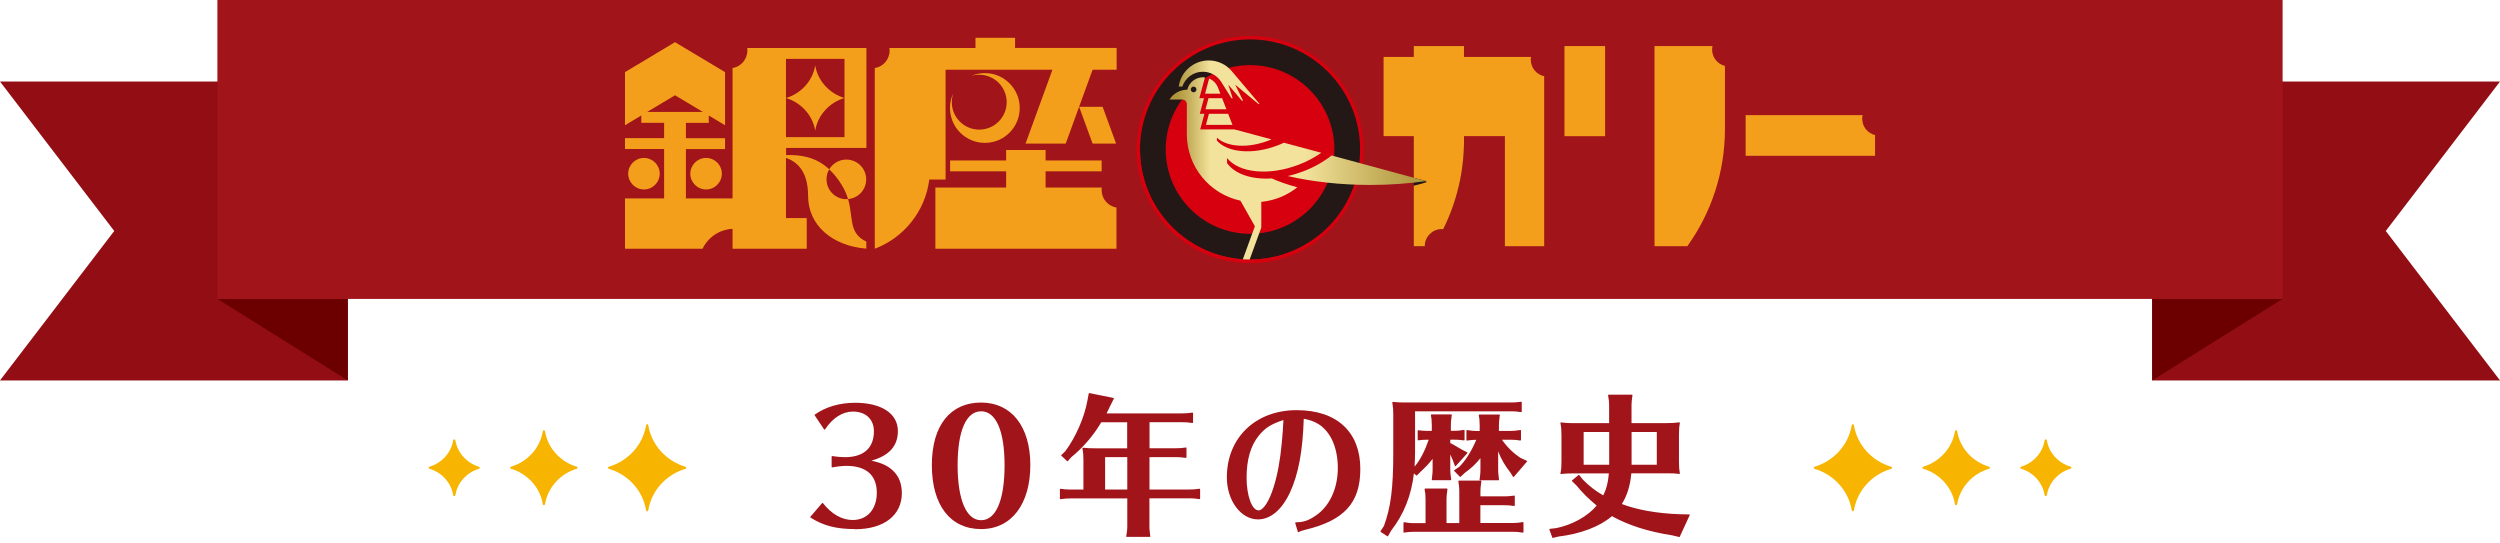
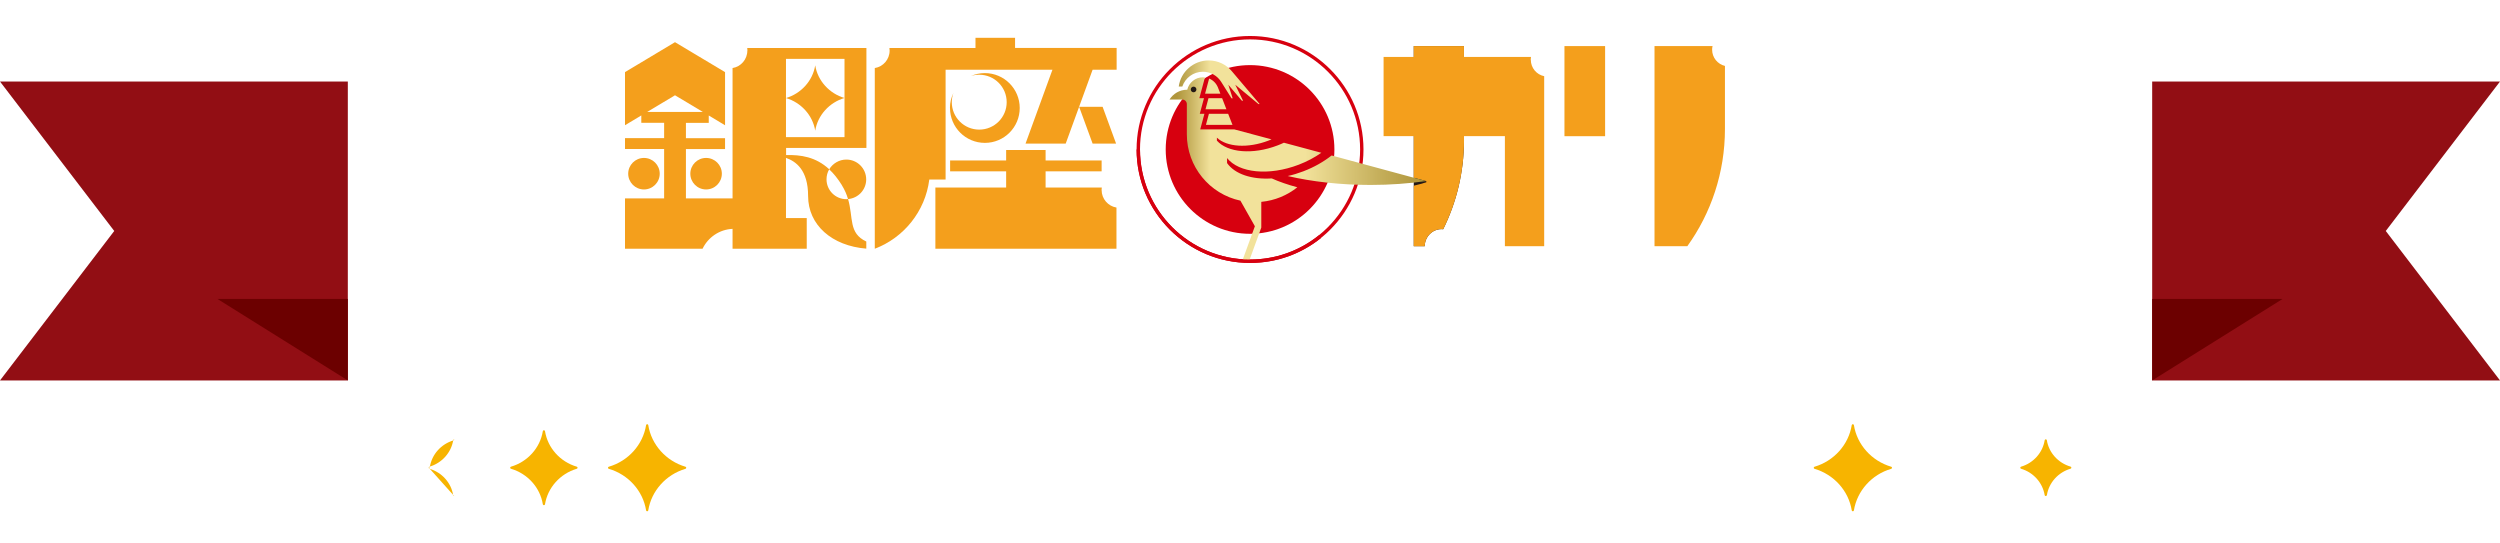
<svg xmlns="http://www.w3.org/2000/svg" id="_イヤー_1" viewBox="0 0 460 100">
  <defs>
    <style>.cls-1{fill:none;}.cls-2{clip-path:url(#clippath);}.cls-3{fill:#f49f1c;}.cls-4{fill:#f7b400;}.cls-5{fill:#6c0000;}.cls-6{fill:#a0141a;}.cls-7{fill:#920e14;}.cls-8{fill:#d7000f;}.cls-9{fill:#231815;}.cls-10{fill:url(#_称未設定グラデーション_68);}</style>
    <clipPath id="clippath">
      <path class="cls-1" d="M224.09,16.07c-.3-.73-.88-1.32-1.61-1.62l-.75,2.79h2.82l-.46-1.17Zm.78,2h-2.51l-.55,2.04h3.85l-.79-2.04Zm1.12,2.87h-3.55l-.55,2.04h4.89l-.8-2.04Zm.7-7.8c-1.02-1.24-2.56-2.02-4.29-2.02-2.81,0-5.14,2.09-5.51,4.8h.66c.53-1.58,2.02-2.72,3.78-2.72,1.43,0,2.68,.75,3.38,1.88l1.89,3.01h.21l-.8-2.5,2.5,2.94h.21l-1.43-2.94,4.28,3.56h.21l-5.09-6.01Zm9.55,13.12c-.37,.17-.75,.34-1.15,.49-4.61,1.77-9.2,1.33-11.18-.87v-.55c1.82,1.72,5.66,2.01,9.52,.53,.18-.07,.36-.14,.53-.22l-6.84-1.83h-6.28l.77-2.87h-.85l.77-2.87h-.85l1.03-3.83c-.12-.01-.24-.02-.36-.02-1.41,0-2.58,.98-2.89,2.29h-.03c-1.37,0-2.57,.73-3.24,1.81h2.36c.46,0,.83,.38,.83,.84v5.54c0,6,4.22,11.01,9.86,12.22l2.66,4.71-2.3,6.32c.41,.03,.83,.05,1.25,.05l2.23-6.13v-4.73c2.5-.24,4.78-1.2,6.63-2.68-1.74-.47-3.32-1.01-4.7-1.63-3.67,.23-6.78-.78-8.23-2.83v-.92c2.19,2.74,7.68,3.33,13.2,1.22,1.54-.59,2.94-1.34,4.15-2.19l-6.89-1.85Zm8.77,2.35c-1.44,1.14-3.2,2.15-5.19,2.91-.97,.37-1.93,.66-2.88,.87,4.47,1.04,9.69,1.64,15.26,1.64,3.55,0,7.07-.27,10.22-.71l-17.42-4.72Z" />
    </clipPath>
    <linearGradient id="_称未設定グラデーション_68" x1="715.7" y1="-2002.53" x2="716.59" y2="-2002.53" gradientTransform="translate(-37593.69 -105760.35) scale(52.83 -52.83)" gradientUnits="userSpaceOnUse">
      <stop offset="0" stop-color="#b0963c" />
      <stop offset=".05" stop-color="#c7b15e" />
      <stop offset=".13" stop-color="#f2e29b" />
      <stop offset=".5" stop-color="#f2e29b" />
      <stop offset=".79" stop-color="#c5af5b" />
      <stop offset=".95" stop-color="#b0963c" />
      <stop offset="1" stop-color="#b0963c" />
    </linearGradient>
  </defs>
  <g>
    <polygon class="cls-7" points="0 15 64 15 64 70 0 70 21.02 42.5 0 15" />
    <polygon class="cls-5" points="64 70 64 55 40 55 64 70" />
    <polygon class="cls-7" points="460 15 396 15 396 70 460 70 438.98 42.5 460 15" />
    <polygon class="cls-5" points="396 70 396 55 420 55 396 70" />
-     <rect class="cls-6" x="40" y="0" width="380" height="55" />
  </g>
  <g>
-     <path class="cls-6" d="M285.71,98.98s-.08-.03-.09-.07l-.53-1.46s0-.06,0-.09c.02-.03,.04-.04,.07-.05l1.2-.14c2.95-.6,5.79-2.18,7.43-4.14-1.57-1.32-2.62-2.36-3.72-3.7l-.81-.8s-.03-.05-.03-.08c0-.03,.01-.05,.04-.07l1.18-.98s.04-.02,.06-.02h.01s.05,.02,.07,.04l.67,.84c1.25,1.25,2.31,2.07,3.74,2.89,.61-1.25,.88-2.33,1.03-4.04h-6.89c-.67,0-1.08,.02-1.92,.11h-.01s-.05-.01-.07-.03c-.02-.02-.03-.06-.02-.09,.17-.88,.19-1.15,.19-2.22v-4.76c0-1.04-.03-1.4-.19-2.28,0-.03,0-.06,.03-.09,.02-.02,.05-.03,.07-.03h.01c.77,.11,1.27,.14,2.31,.14h6.54v-3.29c0-.59-.03-.87-.19-1.83,0-.03,0-.06,.02-.08s.05-.04,.08-.04h4.28s.06,.01,.08,.03c.02,.02,.03,.05,.02,.08-.14,1.07-.17,1.27-.17,1.83v3.29h6.48c1.04,0,1.37-.03,2.31-.14h.01s.05,.01,.07,.03c.02,.02,.03,.06,.03,.09-.14,.79-.17,1.2-.17,2.28v4.76c0,.92,.02,1.37,.17,2.22,0,.03,0,.06-.03,.08-.02,.02-.05,.03-.07,.03h-.01c-.98-.11-1.08-.11-2.31-.11h-6.52c-.18,2.18-.76,4.08-1.74,5.65,2.77,1.07,6.56,1.74,10.69,1.88l1.71,.03s.06,.02,.08,.05c.02,.03,.02,.06,0,.1l-1.82,3.95s-.05,.06-.09,.06h-.02l-1.29-.31c-4.36-.67-8.09-1.86-11.08-3.53-2.24,1.92-5.74,3.26-9.88,3.76,0,0-1.01,.25-1.02,.25Zm19.14-13.47v-6.02h-4.64v6.02h4.64Zm-8.76,0v-6.02h-4.7v6.02h4.7Zm-88.77,13.3s-.06-.01-.08-.03c-.02-.02-.03-.05-.02-.08l.03-.17c.14-.9,.17-1.06,.17-1.66v-5.16h-10.46c-.66,0-.94,.03-1.83,.14h-.01s-.05,0-.07-.02c-.02-.02-.03-.05-.03-.08v-1.71s.01-.06,.03-.08c.02-.02,.04-.02,.07-.02h.01c.86,.11,1.22,.14,1.83,.14h2.39v-5.3c0-1.07-.03-1.43-.19-2.28,0-.03,0-.06,.02-.09,.02-.02,.05-.03,.07-.03h0c.83,.08,1.28,.11,2.31,.11h5.84v-4.79h-4.77c-1.45,2.46-3.34,4.64-5.54,6.45l-.6,.69s-.04,.03-.07,.03h0s-.05,0-.07-.03l-1.06-.98s-.03-.04-.03-.07c0-.03,.01-.05,.03-.07l.73-.7c1.94-2.63,3.5-6.2,4.06-9.3l.25-1.32s.02-.05,.04-.06c.02-.01,.04-.02,.06-.02,0,0,4.44,.9,4.44,.9,.03,0,.06,.03,.07,.05s.01,.06,0,.09l-.67,1.34-.33,.69c-.12,.25-.21,.45-.33,.67h13.97c.67,0,1.03-.03,1.83-.14h.01s.05,0,.07,.02c.02,.02,.03,.05,.03,.08v1.71s-.01,.05-.03,.07c-.02,.02-.04,.03-.07,.03l-.29-.03c-.66-.09-.9-.11-1.56-.11h-6.06v4.79h4.86c.67,0,1.03-.03,1.83-.14h.01s.05,0,.07,.02c.02,.02,.03,.05,.03,.08v1.71s-.01,.06-.03,.07c-.02,.02-.04,.03-.07,.03l-.29-.03c-.63-.08-.88-.11-1.56-.11h-4.86v5.96h7.38c.67,0,1.08-.03,1.83-.14h.01s.05,0,.07,.02c.02,.02,.03,.05,.03,.08v1.71s-.01,.05-.03,.07c-.02,.02-.04,.03-.07,.03l-.32-.03-.4-.06c-.3-.03-.66-.06-1.13-.06h-7.38v5.16c0,.52,.02,.68,.11,1.41l.05,.42s0,.06-.02,.08c-.02,.02-.05,.03-.08,.03h-4.28Zm.1-8.74v-5.96h-4.08v5.96h4.08Zm47.92,8.63s-.04,0-.06-.02l-1.23-.81s-.06-.09-.03-.14l.62-.95c1.27-3.42,1.72-6.95,1.72-13.44v-7.14c0-.81-.03-1.17-.17-2.14,0-.03,0-.06,.03-.08,.02-.02,.04-.03,.07-.03h0c.83,.08,1.28,.11,2.31,.11h19.43c.66,0,1.03-.03,1.86-.14h.01s.05,0,.07,.02c.02,.02,.03,.05,.03,.08v1.71s-.01,.05-.03,.07c-.02,.02-.04,.03-.07,.03l-.32-.03-.4-.06c-.3-.03-.69-.06-1.16-.06h-17.65v7.68c0,.83-.05,1.8-.09,2.47l.12-.11c.92-1.12,1.8-2.81,2.46-4.75l.03-.06h-.32c-.67,0-.94,.03-1.61,.11h-.01s-.05,0-.07-.02c-.02-.02-.03-.05-.03-.08v-1.65s.01-.06,.03-.08c.02-.02,.04-.02,.07-.02h.01c.6,.08,1.09,.11,1.61,.11h.88v-1.05c0-.34-.02-.61-.04-.92v-.14l-.09-.52-.03-.29s0-.06,.03-.08c.02-.02,.05-.03,.07-.03h3.64s.06,.01,.08,.03c.02,.02,.03,.05,.02,.08l-.04,.28c-.11,.87-.13,1.06-.13,1.58v1.05h.6c.66,0,.96-.03,1.8-.17h.02s.05,0,.06,.02c.02,.02,.04,.05,.04,.08v1.73s-.01,.06-.03,.08c-.02,.02-.04,.02-.07,.02l-.3-.03c-.69-.08-.88-.1-1.52-.1h-.71v.62c.46,.22,.57,.29,1.25,.69l.41,.24c.22,.13,.36,.21,.45,.26,.06,.03,.11,.06,.14,.08l.86,.44s.05,.04,.05,.07c0,.03,0,.06-.02,.08l-2.13,2.38s-.05,.03-.07,.03h-.02s-.06-.03-.08-.07l-.36-1.01c-.19-.46-.34-.81-.48-1.09v2.79c0,.52,.02,.67,.11,1.39l.06,.45s0,.06-.02,.08c-.02,.02-.05,.03-.07,.03h-3.39s-.06-.01-.08-.04-.03-.05-.02-.08l.03-.14,.05-.55c.06-.38,.08-.71,.08-1.14v-1.97c-.66,.84-1.31,1.53-2.18,2.33l-.7,.7s-.05,.03-.07,.03c-.02,0-.05,0-.07-.03l-.42-.37c-.47,4.07-1.85,7.52-4.2,10.55l-.55,.97s-.04,.04-.06,.05h-.02Zm3-.67s-.05,0-.07-.02c-.02-.02-.03-.05-.03-.08v-1.74s.01-.06,.04-.08c.02-.02,.04-.02,.06-.02h.02c.9,.14,1.18,.17,1.83,.17h2.11v-4.41c0-.33-.02-.58-.04-.87v-.16l-.1-.53-.03-.29s0-.06,.03-.08c.02-.02,.05-.03,.07-.03h4s.06,.01,.08,.03c.02,.02,.03,.05,.02,.08l-.03,.25c-.11,.89-.14,1.07-.14,1.58v4.41h2.35v-5.86c0-.36-.03-.7-.06-1.03l-.08-.55-.03-.26s0-.06,.03-.08c.02-.02,.05-.03,.07-.03h4.03s.06,.01,.08,.03c.02,.02,.03,.05,.02,.08-.14,1.07-.17,1.27-.17,1.83v.96h4.35c.66,0,1.03-.03,1.86-.14h.01s.05,0,.07,.02c.02,.02,.03,.05,.03,.08v1.71s-.01,.05-.03,.07c-.02,.02-.04,.03-.07,.03l-.32-.03-.4-.06c-.3-.03-.69-.05-1.16-.05h-4.35v3.27h5.98c.67,0,.98-.03,1.83-.17h.02s.05,0,.06,.02c.02,.02,.04,.05,.04,.08v1.74s-.01,.05-.03,.07c-.02,.02-.04,.03-.07,.03l-.32-.03-.4-.06c-.3-.03-.66-.06-1.13-.06h-18.2c-.68,0-.95,.03-1.84,.14h-.01Zm-19.48-.12s-.05-.04-.06-.06l-.48-1.62s0-.06,.02-.09c.02-.03,.05-.04,.08-.04,1.37,0,2.29-.3,3.53-1.13,2.64-1.7,4.21-5.02,4.21-8.88,0-2.38-.56-4.54-1.58-6.08-1.11-1.67-2.51-2.56-4.69-2.96-.18,5.9-.98,10.21-2.53,13.56-1.5,3.2-3.59,4.96-5.89,4.96-3.16,0-5.73-3.47-5.73-7.74,0-7.28,5.28-12.36,12.84-12.36s11.72,4.15,11.72,10.82c0,6.24-2.96,9.49-10.21,11.21-.49,.11-.88,.25-1.15,.41-.02,0-.03,.01-.05,.01-.01,0-.02,0-.04,0Zm-2.72-20.62c-2.27,.75-3.33,1.42-4.5,2.84-1.51,1.84-2.27,4.44-2.27,7.75s.98,6.03,2.2,6.03c.87,0,1.98-1.71,2.76-4.24,.7-2.14,1.23-5.02,1.51-8.1,.13-1.21,.29-3.53,.31-4.28Zm-55.62,20.06c-5.67,0-9.06-4.4-9.06-11.78s3.47-11.5,9.06-11.5,9.06,4.41,9.06,11.5-3.39,11.78-9.06,11.78Zm0-21.67c-2.75,0-4.32,3.62-4.32,9.92s1.58,10.12,4.32,10.12,4.32-3.69,4.32-10.12-1.62-9.92-4.32-9.92Zm-23.23,21.67c-3.41,0-5.77-.61-8.15-2.11-.02-.02-.04-.04-.05-.07,0-.03,0-.06,.02-.08l2.16-2.52s.05-.03,.08-.03h0s.06,.01,.08,.04c1.55,2,3.49,3.1,5.46,3.1,2.69,0,4.44-1.97,4.44-5.02,0-3.23-1.94-4.94-5.61-4.94-.7,0-1.76,.12-2.58,.28,0,0-.01,0-.02,0-.02,0-.05,0-.06-.02-.02-.02-.04-.05-.04-.08v-1.88s.01-.06,.04-.08c.02-.01,.04-.02,.06-.02h.02c.62,.11,1.6,.2,2.33,.2,3.44,0,5.33-1.69,5.33-4.77,0-2.2-1.51-3.62-3.85-3.62-1.93,0-3.76,1.17-5.15,3.29-.02,.03-.05,.04-.08,.04h0s-.06-.02-.08-.04l-1.74-2.6s-.02-.11,.03-.14c2.01-1.42,4.57-2.17,7.42-2.17,4.85,0,7.86,1.99,7.86,5.2,0,2.75-1.6,4.54-4.88,5.45,1.95,.43,3.01,.93,3.98,1.84,1.08,1.02,1.63,2.41,1.63,4.13,0,4.1-3.31,6.65-8.64,6.65Zm115.04-8.96s-.06-.01-.08-.04-.03-.05-.02-.08l.03-.14,.06-.55c.06-.39,.08-.72,.08-1.14v-2.14c-.83,1.04-1.72,1.88-2.87,2.7l-.77,.72s-.04,.03-.07,.03c-.03,0-.05,0-.07-.03l-1.04-1.06s-.03-.05-.03-.08c0-.03,.02-.06,.04-.07l.92-.62c1.13-1.11,2.27-2.92,3.13-4.97-.57,0-.94,.04-1.71,.14h-.01s-.05,0-.07-.02c-.02-.02-.03-.05-.03-.08v-1.73s.01-.06,.04-.08c.02-.02,.04-.02,.06-.02h.02c.8,.14,1.24,.17,1.83,.17h.49v-1.05c0-.34-.02-.61-.04-.92v-.14l-.09-.52-.03-.29s0-.06,.03-.08c.02-.02,.05-.03,.07-.03h3.67s.06,.01,.08,.03c.02,.02,.03,.05,.02,.08l-.04,.28c-.11,.87-.13,1.06-.13,1.58v1.05h2.08c.67,0,1-.03,1.86-.17h.02s.05,0,.06,.02c.02,.02,.04,.05,.04,.08v1.73s-.01,.05-.03,.07c-.02,.02-.04,.03-.07,.03l-.32-.03-.4-.06c-.3-.03-.69-.05-1.16-.05h-1.52c.9,1.31,2.14,2.52,3.42,3.34l1.14,.53s.05,.04,.06,.07c0,.03,0,.06-.02,.09l-2.41,2.8s-.05,.03-.08,.03h0s-.06-.02-.08-.05l-.48-.78c-.96-1.2-1.71-2.48-2.25-3.89v3.38c0,.52,.02,.68,.11,1.41l.05,.42s0,.06-.02,.08c-.02,.02-.05,.03-.08,.03h-3.39Z" />
    <g>
      <path class="cls-4" d="M340.92,94.08c-.1,0-.18-.07-.2-.17-.57-3.59-3.26-6.59-6.85-7.65-.08-.02-.14-.1-.14-.19s.06-.17,.14-.19c3.59-1.06,6.28-4.07,6.85-7.66,.02-.1,.1-.17,.2-.17s.18,.07,.2,.17c.57,3.6,3.27,6.6,6.87,7.66,.09,.03,.14,.1,.14,.19s-.06,.17-.14,.19c-3.6,1.05-6.29,4.06-6.87,7.65-.02,.1-.1,.17-.2,.17Z" />
-       <path class="cls-4" d="M359.92,92.96c-.1,0-.18-.07-.2-.17-.49-3.07-2.79-5.63-5.85-6.54-.08-.02-.14-.1-.14-.19s.06-.17,.14-.19c3.07-.91,5.36-3.47,5.85-6.54,.02-.1,.1-.17,.2-.17s.18,.07,.2,.17c.49,3.07,2.79,5.64,5.87,6.54,.09,.03,.14,.1,.14,.19s-.06,.17-.14,.19c-3.07,.9-5.38,3.47-5.87,6.54-.02,.1-.1,.17-.2,.17Z" />
      <path class="cls-4" d="M376.42,91.28c-.1,0-.18-.07-.2-.17-.37-2.28-2.07-4.19-4.35-4.86-.08-.02-.14-.1-.14-.19s.06-.17,.14-.19c2.28-.67,3.99-2.58,4.35-4.87,.02-.1,.1-.17,.2-.17s.18,.07,.2,.17c.36,2.29,2.08,4.19,4.37,4.86,.09,.03,.14,.1,.14,.19s-.06,.17-.14,.19c-2.29,.67-4,2.58-4.36,4.86-.02,.1-.1,.17-.2,.17Z" />
    </g>
    <g>
      <path class="cls-4" d="M119.08,94.08c-.1,0-.18-.07-.2-.17-.57-3.6-3.27-6.6-6.87-7.65-.09-.03-.14-.1-.14-.19s.06-.17,.14-.19c3.6-1.05,6.3-4.06,6.87-7.66,.02-.1,.1-.17,.2-.17h0c.1,0,.18,.07,.2,.17,.57,3.59,3.26,6.6,6.85,7.66,.08,.02,.14,.1,.14,.19s-.06,.17-.14,.19c-3.59,1.06-6.28,4.06-6.85,7.65-.02,.1-.1,.17-.2,.17h0Z" />
      <path class="cls-4" d="M100.08,92.96c-.1,0-.18-.07-.2-.17-.49-3.07-2.79-5.64-5.87-6.54-.09-.03-.14-.1-.14-.19s.06-.17,.14-.19c3.08-.9,5.38-3.47,5.87-6.54,.02-.1,.1-.17,.2-.17h0c.1,0,.18,.07,.2,.17,.49,3.07,2.78,5.64,5.85,6.54,.08,.02,.14,.1,.14,.19s-.06,.17-.14,.19c-3.06,.91-5.36,3.47-5.85,6.54-.02,.1-.1,.17-.2,.17h0Z" />
-       <path class="cls-4" d="M83.58,91.28c-.1,0-.18-.07-.2-.17-.36-2.29-2.08-4.19-4.36-4.86-.09-.03-.14-.1-.14-.19s.06-.17,.14-.19c2.29-.67,4-2.58,4.37-4.86,.02-.1,.1-.17,.2-.17h0c.1,0,.18,.07,.2,.17,.36,2.28,2.07,4.19,4.35,4.87,.08,.02,.14,.1,.14,.19s-.06,.17-.14,.19c-2.28,.67-3.99,2.58-4.35,4.86-.02,.1-.1,.17-.2,.17h0Z" />
+       <path class="cls-4" d="M83.58,91.28c-.1,0-.18-.07-.2-.17-.36-2.29-2.08-4.19-4.36-4.86-.09-.03-.14-.1-.14-.19s.06-.17,.14-.19c2.29-.67,4-2.58,4.37-4.86,.02-.1,.1-.17,.2-.17h0s-.06,.17-.14,.19c-2.28,.67-3.99,2.58-4.35,4.86-.02,.1-.1,.17-.2,.17h0Z" />
    </g>
  </g>
  <g>
    <path class="cls-9" d="M262.16,45.3h-2.03V8.48h9.24V25.83c0,5.87-1.38,11.42-3.83,16.35-.1,0-.2-.02-.31-.02-1.7,0-3.08,1.44-3.08,3.14" />
    <g>
      <path class="cls-3" d="M281.65,11c0-.18,.02-.36,.05-.53h-12.33v-1.99h-9.24v1.99h-5.55v14.58h5.55v7.66l2.31,.62v.21c-.74,.23-1.51,.44-2.31,.63v11.13h2.03c0-1.7,1.38-3.14,3.08-3.14,.1,0,.21,0,.31,.02,2.45-4.93,3.83-10.47,3.83-16.35v-.78h7.52v20.25h7.23V14.02c-1.4-.28-2.46-1.53-2.46-3.02Z" />
      <path class="cls-3" d="M315.03,9.14c0-.23,.03-.45,.08-.66h-10.68V45.3h6.04c4.36-6.08,6.92-13.52,6.92-21.57V12.13c-1.35-.32-2.36-1.54-2.36-2.99Z" />
      <rect class="cls-3" x="287.86" y="8.48" width="7.48" height="16.58" />
-       <path class="cls-3" d="M342.64,21.85c0-.23,.03-.45,.08-.66h-21.52v7.48h23.81v-3.82c-1.36-.32-2.36-1.54-2.36-2.99Z" />
      <path class="cls-3" d="M137.51,9.31c0,1.62-1.18,2.96-2.72,3.21v23.99h-8.58v-9.08h7.2v-2h-7.2v-2.82h4.2v-1.36l3,1.8V13.27l-9.21-5.51-9.2,5.51v9.77l3-1.8v1.36h4.2v2.82h-7.2v2h7.2v9.08h-7.2v9.27h14.27c1-2.08,3.08-3.55,5.52-3.66v3.66h13.65v-5.64h-3.82v-11.08c1.8,.63,4.07,2.2,4.07,7,0,5.36,4.39,9.19,10.71,9.7v-1.31c-3.32-1.54-2.34-4.36-3.36-7.82-.1,.01-.21,.03-.31,.03-2.02,0-3.65-1.64-3.65-3.65,0-.68,.17-1.31,.5-1.85-2.51-2.32-5.28-2.68-7.94-2.62v-1.31h14.78V8.83h-21.93c.02,.16,.04,.32,.04,.48Zm-13.31,8.22l5.13,3.07h-10.25l5.12-3.07Zm20.42-6.7h10.77v14.4h-10.77V10.83Z" />
      <path class="cls-3" d="M150,24.04c.46-2.88,2.65-5.21,5.39-6.01-2.75-.8-4.94-3.14-5.39-6.01-.46,2.88-2.63,5.21-5.38,6.02,2.74,.81,4.92,3.14,5.38,6.01Z" />
      <path class="cls-3" d="M186.76,6.95h-7.27v1.88h-15.84c.02,.16,.04,.32,.04,.48,0,1.62-1.19,2.97-2.73,3.21V45.77c5.34-2.03,9.29-6.88,10.03-12.73h3V12.83h19.66l-4.95,13.59h7.39l4.95-13.59h4.42v-4.01h-18.69v-1.88Z" />
      <path class="cls-3" d="M202.69,34.98c0-.17,.02-.32,.04-.48h-10.34v-2.98h10.31v-2h-10.31v-1.92h-7.26v1.92h-10.31v2h10.31v2.98h-13.02v11.27h33.32v-7.58c-1.54-.25-2.73-1.6-2.73-3.21Z" />
      <polygon class="cls-3" points="202.88 19.65 198.56 19.65 201.04 26.42 205.36 26.42 202.88 19.65" />
      <path class="cls-3" d="M121.39,31.96c0-1.6-1.3-2.9-2.9-2.9s-2.9,1.3-2.9,2.9,1.3,2.9,2.9,2.9,2.9-1.3,2.9-2.9Z" />
      <circle class="cls-3" cx="129.92" cy="31.96" r="2.9" />
      <path class="cls-3" d="M154.89,34.06c.55,.88,.91,1.75,1.15,2.57,1.87-.16,3.34-1.71,3.34-3.62,0-2.02-1.64-3.65-3.65-3.65-1.34,0-2.52,.73-3.16,1.8,.81,.74,1.58,1.7,2.33,2.9Z" />
      <path class="cls-3" d="M174.8,19.87c0,3.55,2.87,6.42,6.42,6.42s6.41-2.88,6.41-6.42-2.88-6.42-6.41-6.42c-.92,0-1.79,.19-2.58,.54,.49-.16,1-.24,1.54-.24,2.79,0,5.05,2.26,5.05,5.05s-2.26,5.05-5.05,5.05-5.05-2.26-5.05-5.05c0-.61,.11-1.19,.31-1.73-.41,.85-.65,1.79-.65,2.8Z" />
    </g>
    <path class="cls-1" d="M262.43,33.33l-35.33-9.52-3-7.71c-.44-1.1-1.51-1.88-2.77-1.88-1.41,0-2.58,.98-2.89,2.29h-.04c-1.37,0-2.57,.72-3.24,1.81h2.35c.46,0,.84,.38,.84,.84v5.54c0,6,4.22,11.01,9.86,12.22l2.67,4.71-2.3,6.32c.41,.03,.83,.04,1.25,.05l2.22-6.12v-4.73c2.49-.24,4.78-1.2,6.63-2.68,6.82,1.78,16.67,1.3,23.74-.92v-.21Z" />
-     <path class="cls-9" d="M230.01,48.06c11.36,0,20.56-9.21,20.56-20.57,0-11.36-9.21-20.56-20.56-20.56-11.36,0-20.56,9.21-20.56,20.56,0,11.36,9.21,20.57,20.56,20.57" />
    <path class="cls-8" d="M230.01,43.02c8.57,0,15.52-6.95,15.52-15.52,0-8.57-6.95-15.52-15.52-15.52-8.57,0-15.52,6.95-15.52,15.52,0,8.57,6.95,15.52,15.52,15.52" />
    <path class="cls-8" d="M230.01,48.38c-11.51,0-20.88-9.37-20.88-20.88s9.37-20.88,20.88-20.88,20.87,9.37,20.87,20.88-9.36,20.88-20.87,20.88Zm0-41.13c-11.17,0-20.25,9.09-20.25,20.25s9.08,20.25,20.25,20.25,20.25-9.09,20.25-20.25-9.08-20.25-20.25-20.25Z" />
    <g class="cls-2">
      <rect class="cls-10" x="215.17" y="11.12" width="47.26" height="36.88" />
    </g>
    <path class="cls-9" d="M219.62,16.98c.29,0,.52-.23,.52-.52,0-.29-.23-.52-.52-.52s-.52,.23-.52,.52,.23,.52,.52,.52" />
    <path class="cls-8" d="M230.01,48.38c-11.51,0-20.88-9.37-20.88-20.88h.63c0,11.17,9.08,20.25,20.25,20.25,4.66,0,9.04-1.54,12.67-4.45l.39,.49c-3.74,3-8.26,4.59-13.06,4.59Z" />
  </g>
</svg>